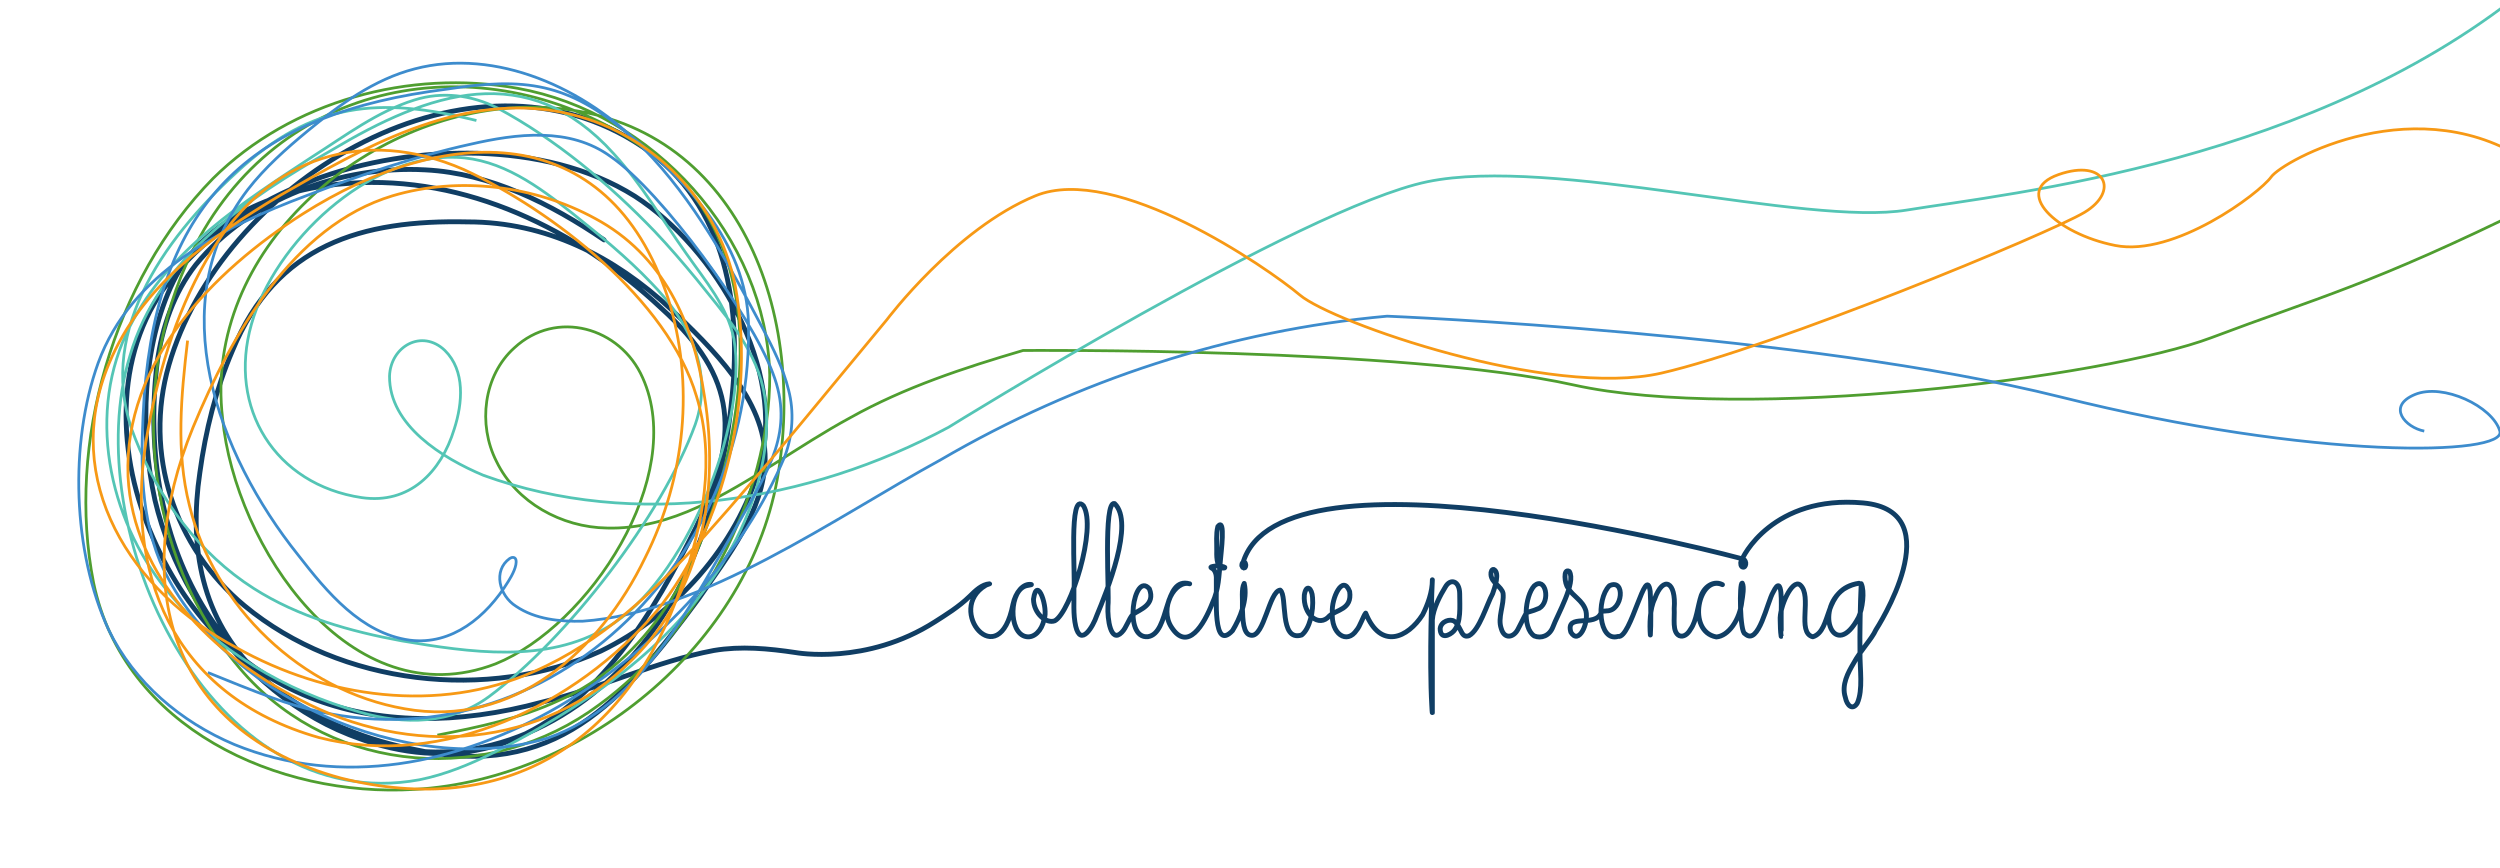
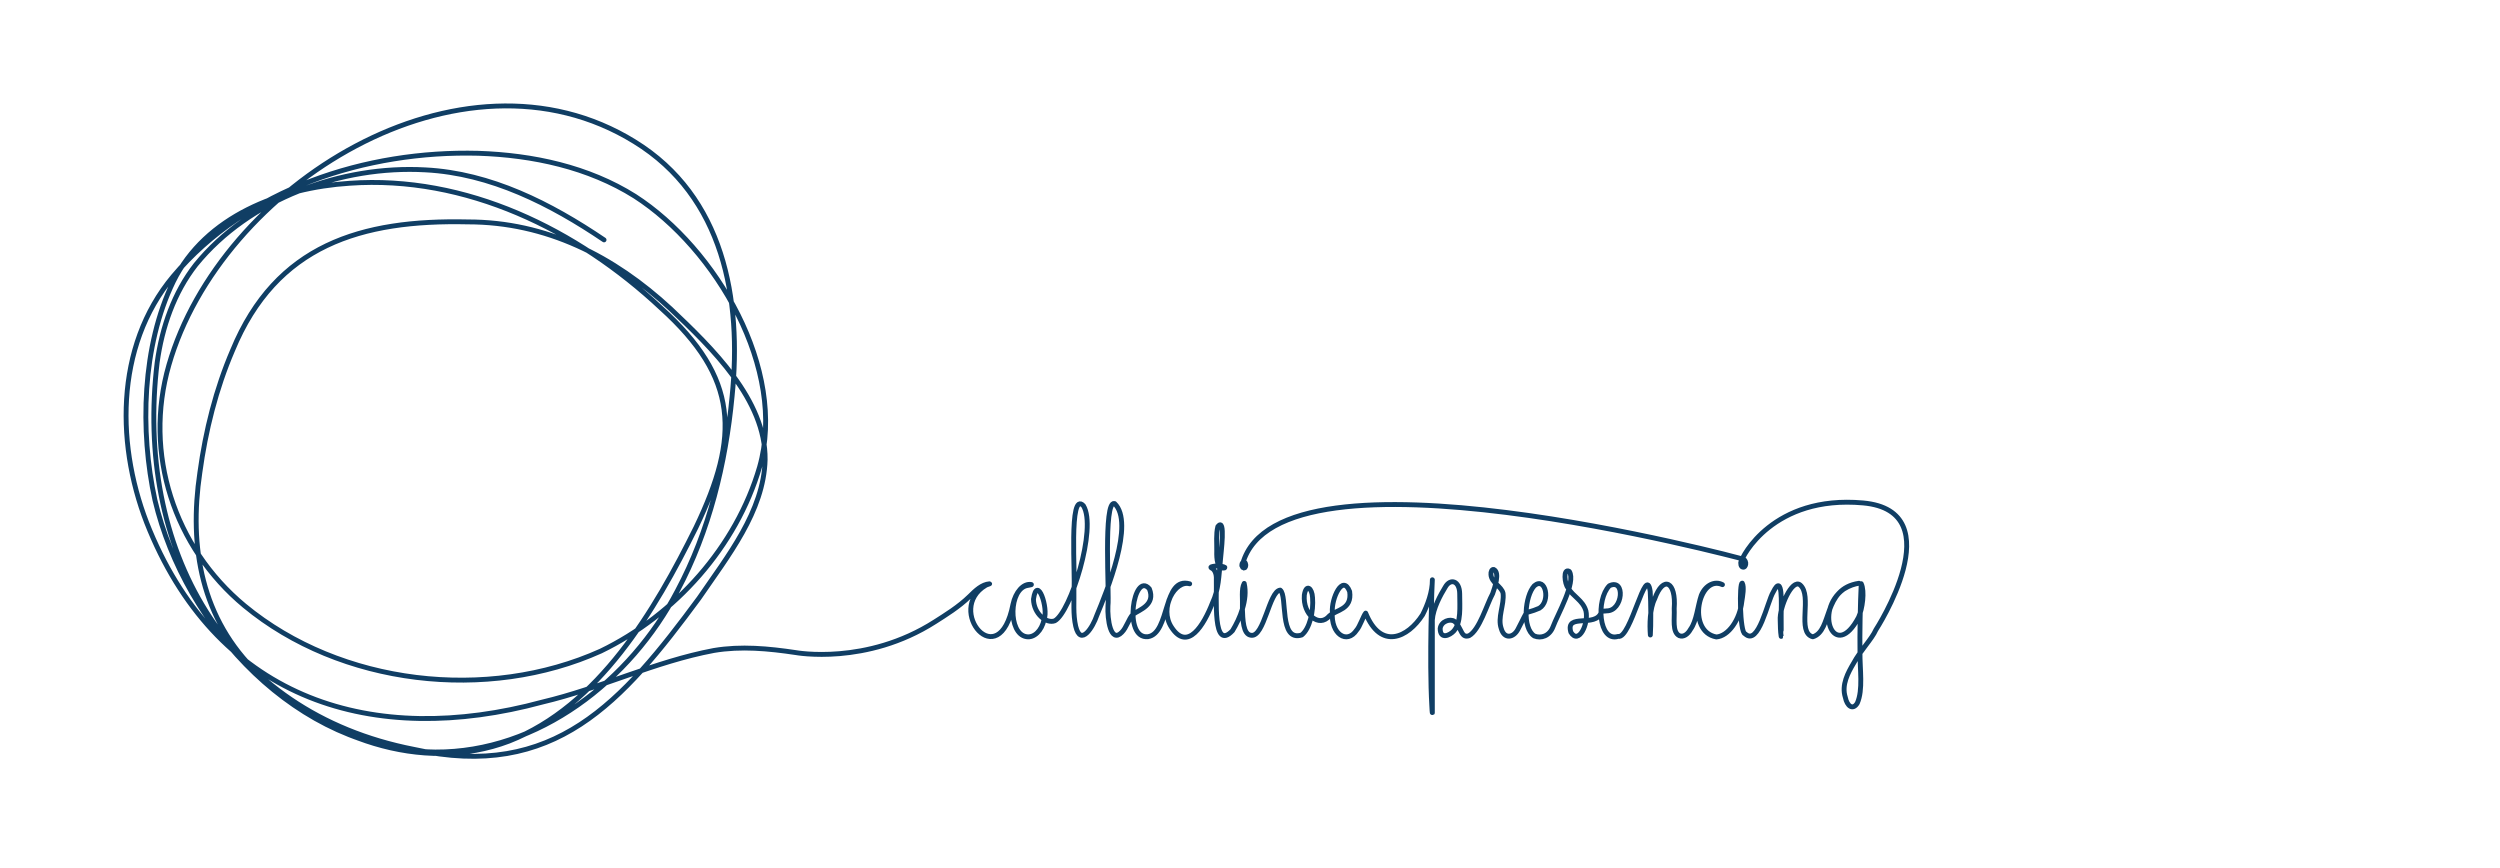
<svg xmlns="http://www.w3.org/2000/svg" version="1.1" viewBox="0 0 1792.5 622">
  <g id="Layer_3" display="none">
-     <path class="uk-preserve" d="M670.5,570.9c7.9-2.1,16.3-6.6,23.7-11.3,4.1-2.6,8.5-5.3,13.5-5.6.9,0-2,.5-2.6.7-27.9,10.8,9.2,40.2,18.7,8.4,1.7-5.3,7-9.5,12.6-8.8.3.1-1.1.2-2.8.4-12.7,1.4-13.2,21.4-.6,22.8,5.3.7,10.5-2.6,12.1-7.6,3.1-4.9-4.8-20.2-7.3-9,.2,6.5,8.8,11,14.7,9.6,10.8-3.8,29-41.3,19.6-51.1-10.3-7.1-5.4,32.1-6.5,37,.2,5.6-.7,11.2,1.2,16.6,3.5,9.2,11.8.2,14.5-4.8,6.7-10.5,26.1-41.2,12.1-49.8-7.8-1.2-3.5,40.4-4.5,45.6-.5,5.8,1.9,16.8,9.5,11.7,3.2-2,4.7-6,7.6-8,4.6-2.1,15.6-4.2,11.3-11.4-10.7-8.2-18.3,22.5-1,21.2,15.2-1.5,10.2-27,28.5-23.5-9.9-1.9-21.2,10.7-12.4,19.3,11,11,22.1-1,28-10.9,4.2-5.7,4.3-11.8,5.5-19.2.2-2.2,3.8-19.1-1.8-14.6-1.3,3.3-.6,7.4-.8,10.9-.2,3.7.4,7.9,4.6,7.5.5,0,.9,0,.8-.3-1.7-.7-7.2-.8-9.3-.2-.3.1-.2.3.1.5,2.3.5,3.6,2.6,3.5,5,.3,8.4-2.7,32.4,11.1,22.9,5-5.3,10.6-13.8,8-21-2.1,2.5-.9,6.9-1.2,11.2.3,4.7.4,11.6,6,11.9,8.9.9,12.3-19.6,19.9-20.1,5.2,2.4-1,23.1,14.7,20,5.5-2.8,8.2-10.6,7.5-16.6-.3-4.2-4.4-6.4-5.6-1.1-1.1,8.6,10.1,14.7,17.2,9.2,4.8-2.8,15.6-2.8,13.8-10.9-4.7-8-12.6,3.2-11.8,9.3-1.1,9.7,10,14.4,16.7,7.9,2.2-1.5,4.7-6.5,6.2-7.6,10.3,16.5,28.8,11,39,.7,3.4-4.2,6.8-10.2,6.7-15.5-.2,1.1-2.2,35.8-.4,55.9,0,.9.4,4,.4,3,0-5.5,0-29.9,0-41.1.5-5.1,5.6-11.1,8.9-14.6,3.4-4,9.7-2.8,9.9,3,0,5.8,1.2,12.9-4.1,16.6-2.6,1.9-9.2,3.9-9.3-1.1.6-3.3,6.9-4.5,9.7-3.2,2.1.9,3.6,3.2,4.9,4.9,1.4,1.6,2.7,2,5,1.5,7.2-2.6,12.1-13.9,16.1-18.7,1.4-2.6,5.2-9.5.7-10.8-1.3-.2-2.1,1-1.9,2.2.3,3.7,7.3,5.2,8.3,8.4.8,5.2-3.9,10.8-1.3,15.7,2.1,4.8,8.4,4,11.4.4,8.4-10.4,2.9-6.1,14.7-9.4,7.9-3.1,4.2-14.2-3.4-10-6.5,4.5-8.4,18.9,0,22.3,4.7,1.3,10.4,0,12.8-4.1,3-5.3,16-19.7,11.2-24.6-4.4-1.7-3.2,5.7-.9,7.3,3.4,3.9,10.1,5.4,12.2,10.3,2,5.5-4.9,15.3-10.3,9.5-3.9-8.8,17.1-1.7,20.9-8.9,1-.8,2.4-.4,3.8-.6,11.2,0,13-14.6,1.8-11.2-9.2,6.1-7.4,25.1,6.1,22.5,8.7,1.3,19.2-33,22-20,.5,4.8.6,15.4.1,19.3-.6-4.6-.4-11.8,3-16.1,5.9-10.6,14.8-7.7,13.4,4.3.4,4.6-1.5,10.5,3.6,12.1,2.9.8,5.9-.7,7.7-2.9,4.2-3.7,4.8-10.3,7.4-15.1,2.9-4.6,9.4-6.6,14.5-4.8-16.2-4.7-24.8,20.8-4.2,23.2,8.3-.3,16.1-7.7,17.4-15.8.5-2.3,1.7-6.5.3-8.1-2.1-.5-1.7,22.1,1.9,22.5,9.2,5.8,15.3-14.4,19.3-18.6,6.8-9,5.4,6,5.4,10.3,0,4.8.1,9.3,0,9.5-.5-2.2-.6-4.8-.7-7.1-.7-5.7,8.1-18.7,13.6-15.8,8.6,4.8-2.6,21.2,8.7,23.1,13.7-2.8,6.4-21.4,31.7-23.8-2.8.2-6.6,1-10.5,2.6-20.7,9.7-6,32.6,10.2,12.5,2.7-3.8,4.3-11.6,1.8-15-.7,8.6-1,22.7-.8,30.5-.1,7.5,2.2,16.6-1.8,22.6-3.1,3.4-7.1,1.3-8.2-2.5-2.8-5.6,1.9-11,5.6-15.1,4.8-5.8,12.5-10.8,15.2-14.9,1.7-2.5,4.5-6.4,5.7-8.7" fill="none" stroke="#103e64" stroke-linecap="round" stroke-linejoin="round" stroke-width="2" />
-   </g>
+     </g>
  <g id="Layer_5">
    <path class="uk-preserve" d="M433.1,172c-38.3-25.9-81.3-47.8-128.1-50.2-60.2-3.4-126.2,20.8-164.6,68-15.7,20.1-24.2,44.8-27.7,70-16,132.8,48.2,251,184.1,277.5,100.6,22.5,149.6-34.1,204.4-108.4,20.5-30,46.4-62.2,47.4-99.3.5-43-38.4-80.3-67.7-108.1-40.8-37.8-89.3-62.4-145.5-62.4-76.3-1.7-137.4,16.5-168.6,92-12,27.9-19.4,57.7-23.5,87.7-8,53.7,1.2,105.2,41.4,143.8,45.8,45.9,117.5,72.6,180.2,48.8,64.5-25.2,104.6-93.6,134.1-153.2,31.5-65.6,30.6-107.1-25.1-157.4-60-56.2-139.9-95.3-223.3-89.4-49.5,3.2-103.2,23.6-126.3,70.4-22.4,46.1-24.1,107-13.2,156.8,21.8,91.8,102.3,179.2,201,180.6,73.9.4,140.2-51.4,173.6-115.6,22.9-42.9,34.6-91.1,39.2-139.3,7.1-69.9-6-143.4-69.9-182.7-124.4-76.9-297,31.6-333.9,160.1-18.3,63.4,3.7,130.7,54.2,172.6,69,57.1,174.3,69.1,255.5,32.5,53.3-25.8,97.2-74.9,113.8-131.9,19.9-70-31.3-156.8-89.4-194.2-33.4-21-73.2-29.5-112.3-30.8-80.4-2.1-166,25.5-218.7,88.2-42.3,50.5-41.3,123.6-16.8,182.2,50.7,121.7,160.1,156,281.4,123.1,41.6-9.8,80.9-29.1,123-37,19.5-3.3,39.3-1.4,58.7,1.5,0,0,50.7,9.4,99.9-22.1,7.5-4.8,17-10.6,24.8-18.2,4.3-4.3,8.9-8.6,14.2-9,.9-.2-2.1.7-2.7,1.1-29.2,17.4,9.7,64.9,19.6,13.6,1.8-8.6,7.4-15.3,13.2-14.2.3.2-1.1.3-2.9.7-13.3,2.3-13.9,34.6-.7,36.7,5.5,1,11-4.2,12.7-12.3,3.3-7.9-5-32.5-7.6-14.6.2,10.5,9.3,17.8,15.3,15.5,11.3-6.1,30.4-66.6,20.5-82.5-10.7-11.5-5.6,51.7-6.8,59.7.2,9-.7,18.1,1.3,26.8,3.6,14.9,12.4.3,15.1-7.8,7-16.9,27.4-66.5,12.7-80.3-8.2-2-3.6,65.1-4.7,73.5-.5,9.4,2,27.1,9.9,18.9,3.3-3.2,5-9.7,8-12.9,4.8-3.4,16.4-6.8,11.8-18.3-11.2-13.2-19.1,36.3-1,34.3,15.9-2.4,10.7-43.5,29.9-37.9-10.3-3-22.2,17.3-13,31.2,11.5,17.7,23.1-1.5,29.4-17.7,4.4-9.3,4.5-19,5.7-31,.2-3.6,3.9-30.9-1.9-23.6-1.4,5.4-.7,11.9-.8,17.6-.2,5.9.5,12.7,4.9,12.2.5,0,.9,0,.9-.5-1.8-1.2-7.5-1.3-9.8-.3-.3.2-.2.5.1.7,2.4.9,3.8,4.2,3.6,8.1.4,13.6-2.8,52.2,11.6,36.9,5.2-8.5,11.1-22.2,8.4-33.9-2.2,4-1,11.2-1.3,18,.3,7.6.4,18.7,6.3,19.2,9.3,1.4,12.9-31.6,20.8-32.4,5.4,3.9-1,37.3,15.4,32.2,5.8-4.5,8.6-17.1,7.8-26.8-.3-6.8-4.6-10.3-5.9-1.8-1.1,13.9,10.6,23.7,18,14.9,5-4.5,16.4-4.5,14.5-17.5-5-12.9-13.2,5.2-12.4,14.9-1.1,15.6,10.5,23.3,17.4,12.8,2.3-2.4,4.9-10.4,6.5-12.2,10.8,26.7,30.2,17.7,40.8,1.2,3.5-6.8,7.1-16.4,7-25.1-.2,1.7-2.3,57.8-.4,90.2,0,1.5.4,6.5.4,4.9,0-8.8,0-48.2,0-66.3.5-8.2,5.8-17.9,9.3-23.6,3.6-6.4,10.2-4.6,10.3,4.8,0,9.3,1.2,20.7-4.3,26.8-2.8,3-9.6,6.3-9.7-1.8.6-5.3,7.3-7.3,10.2-5.2,2.2,1.5,3.7,5.1,5.2,7.9,1.4,2.6,2.9,3.2,5.3,2.4,7.5-4.1,12.7-22.4,16.9-30.1,1.5-4.2,5.4-15.3.8-17.4-1.3-.3-2.2,1.7-2,3.6.3,6,7.6,8.5,8.7,13.5.9,8.3-4.1,17.4-1.3,25.3,2.2,7.8,8.8,6.5,11.9.6,8.8-16.7,3.1-9.8,15.4-15.2,8.3-5,4.4-23-3.6-16.1-6.8,7.3-8.8,30.4,0,36,4.9,2,10.9,0,13.4-6.6,3.1-8.5,16.7-31.8,11.7-39.7-4.6-2.7-3.4,9.2-.9,11.8,3.5,6.3,10.5,8.7,12.8,16.5,2.1,8.9-5.1,24.7-10.8,15.3-4.1-14.2,17.9-2.8,21.8-14.3,1-1.2,2.5-.7,3.9-1,11.7.1,13.6-23.6,1.9-18-9.7,9.9-7.7,40.6,6.3,36.3,9.1,2.1,20.1-53.2,23-32.2.5,7.7.6,24.9.1,31.2-.6-7.4-.4-19,3.1-25.9,6.2-17.2,15.5-12.4,14,6.9.4,7.3-1.6,16.9,3.7,19.5,3,1.2,6.1-1.1,8-4.6,4.4-6,5.1-16.6,7.7-24.3,3-7.5,9.9-10.6,15.2-7.7-17-7.6-26,33.5-4.4,37.5,8.7-.6,16.9-12.4,18.3-25.5.6-3.7,1.8-10.5.3-13.1-2.2-.9-1.8,35.7,2,36.3,9.7,9.3,16-23.2,20.2-29.9,7.1-14.5,5.7,9.8,5.7,16.6,0,7.8.1,15.1,0,15.2-.6-3.5-.6-7.7-.7-11.5-.7-9.2,8.5-30.1,14.3-25.4,9,7.8-2.7,34.1,9.1,37.2,14.3-4.5,6.7-34.5,33.1-38.4-2.9.4-6.9,1.6-11,4.2-21.7,15.7-6.3,52.5,10.7,20.2,2.8-6.1,4.5-18.7,1.9-24.1-.7,13.9-1.1,36.6-.9,49.2-.1,12.2,2.3,26.9-1.9,36.4-3.2,5.4-7.4,2.1-8.6-4.1-2.9-9,2-17.8,5.9-24.4,5-9.3,13.1-17.4,16-24,0,0,55.4-85.2-9.2-91-64.6-5.8-86.9,38.8-87.3,42s1.1,3,1.4,3,1-1.2.7-1.9-.3-1.4-.9-1.6-.9.6-1,.9,0,1.1,0,1.4.5.9.8.8.7-.2.8-.6.4-1,.3-1.6-.7-1.4-1.1-1.4-1.4.7-1.4,1.8.1,2.3.8,2.9,1.6.4,1.9.1,1.1-1.3.9-2.9-1.5-2.7-1.9-2.7-332.8-90.1-358.8,3.4c0,0-.3,1.9.2,2.1s1.3.5,1.3-.2.3-1.4-.1-1.9-.8-.4-.9-.3-.5.2-.8.9-.1,1.1,0,1.4.6,1.1.8,1.1,1.3-.2,1.4-.6.4-1.2.3-1.8-.4-1.7-.8-1.7-1-.3-1.5.3-.5,1.8-.5,2.1" fill="none" stroke="#103e64" stroke-linecap="round" stroke-linejoin="round" stroke-width="3.5" />
  </g>
  <g id="Layer_6">
-     <path class="uk-preserve" d="M313.6,527.1c29.6-5.8,59.5-12,87-24.8,64.4-28.5,101.1-95.3,117.4-161.6,21.9-82.5,21.9-177.6-53-232.1-107.4-77.5-255.3-58.4-321.8,61.5-53.4,96.3-42.1,229.3,31.6,312.4,65.2,73.5,176.7,80.9,254.7,22.9,70.6-51.2,122.7-149.2,122.4-236.5-2.2-99.3-84.1-188.3-180.9-205.6-77.2-13.9-162.2,9.1-218.3,64.7-71.2,72.6-105.4,190.3-85.6,289.9,21.6,103.7,131.9,154.1,230.2,148.1,124.4-7.3,245.5-108.1,261.8-234,17.6-124.7-41.4-257.9-182.6-255.1-114.1,2.5-231.2,102.7-216.9,223.1,8.7,91.3,91.6,215.9,195.7,176,67.2-27.1,137.4-134.2,105.5-205.1-16-36.4-62-49.3-92-21.5-22.1,19.8-26.4,54.9-12.8,81.5,14.2,29.4,46.7,47.2,79.1,47.7,22.5.7,45-5.7,65.5-15.1,37.4-17.3,72.4-44.2,109.2-64.1,38.8-21.7,81.2-35.6,123.7-48.1,0,0,272.7-2.4,394.7,24.7s381.2-5.1,457.4-33.9,113.5-37.3,230.4-94.9" fill="none" stroke="#4f9e30" stroke-miterlimit="10" stroke-width="2" />
-   </g>
+     </g>
  <g id="Layer_8">
-     <path class="uk-preserve" d="M341.6,86.4c-69.4-17.3-117.7-13.5-171.9,37.1-53.3,48.7-102.6,118.1-72.7,191,16.8,43.1,45.8,82.5,84.9,107.4,32,20.4,69.1,30.8,106.1,37.6,48.7,8.2,103.7,16.6,147.7-9.9,54.7-31.6,101.2-145.3,90.5-206.6-4.6-23.2-20.6-41.8-34-61-17.1-24-32.1-49.8-52.1-71.7-61.9-68.9-132.8-44.2-202.2-2.7-60.9,34.9-124.4,77.3-144.7,147.4-38.2,124.7,57.2,331.7,207.5,304.1,18.4-3.7,35.9-10.9,52.7-19.2,25.1-12.5,49.4-26.6,72.4-42.5,58-39.5,109.1-97.7,121.5-168.4,2.9-16.8,3.6-34.4-.2-51-6.9-30.3-28.8-54-47.6-77.7-9.7-11.8-19.6-23.3-30.1-34.4-33.1-34.4-70.6-65.8-112.8-88.5-18.5-9.3-39.5-12-59.5-5.7-26.5,8.2-49.6,25.7-72.9,40.5-49.9,32.7-103.4,66.9-131,121.7-31.4,60.9-15.9,137.5,26.4,189.3,34.8,43.2,85.4,72.4,138.5,87.4,31.7,9.3,65.4,8.8,92.6-11.2,56-41.5,124-129.5,147.8-195.1,13.5-38.7-4.6-74-31.9-101.8-17.2-18-36.5-33.8-55.9-49.3-24.5-19.5-51.3-39.3-83.6-40.4-63.3-2.5-130.2,61.1-146.8,119.6-17.2,60.1,17,115.2,79.1,124.4,34,4.9,56.8-18,66.3-49.2,6-18.5,8-41.9-6.8-56.4-16.4-15.6-38.9-2.9-39.6,18.5-.3,35.4,38.1,58.8,67.3,71.1,108.7,39.4,233.3,19.5,333.6-34.5,0,0,253.4-157.4,343.2-176s271.1,32.2,343.9,20.3,294.8-33.9,448.9-162.6" fill="none" stroke="#54c5b5" stroke-miterlimit="10" stroke-width="2" />
-   </g>
+     </g>
  <g id="Layer_9">
-     <path class="uk-preserve" d="M149,482.2c15.3,6.2,30.7,12.5,46.2,18.1,176.7,65.2,342.4-84.7,341.5-262.9,1.1-59.2-41.4-105.6-85.6-140.8-44.2-37.4-74.6-41.3-130.6-32.7-137.3,17.4-206.3,77.8-217.1,220-2.4,39.7-4,81.2,11.3,118.6,41.6,95.9,178.5,156.9,278,126.7,68.6-24,103.3-97.3,138.3-156.7,19.6-35,39.1-63.7,23.1-105-15.5-41.7-79.7-130.1-116.2-155.2-29.4-21.4-67.4-16.5-100.9-8.8-40,8.8-78.8,22.1-117,36.7-60.7,22.7-126.1,55.5-149.6,120-20.8,57.9-18.3,135.5,7.5,191.4,18.3,37.7,51.7,66,90.1,82.2,152.8,62.6,336.4-66.6,394.8-206.8,5.6-15.3,6.7-31.7,2.6-47.4-3.8-15.5-11.1-29.8-18.4-43.9-24.1-45.7-49.4-92.5-85.7-129.4-41.1-42.8-105.5-72.2-164-56.9-29.1,7.5-53.8,25.7-76.6,44.4-15.5,12.8-30.6,26.2-43,42.1-62.3,81.4-21.7,189.8,36.1,262.1,20.6,26.5,45.1,56.2,80,61,30.2,3.8,55-16.6,70.7-42.2,2.6-4.1,6.5-11.3,5.4-15.5-.6-2.1-2.9-1.9-4.4-.9-12.2,8.7-7.6,26.7,4.5,34.3,13.9,9.4,31.5,11.1,47.8,10.7,85.7-5.9,181.8-74.8,256.8-115.8,97.6-56.9,207.3-92.8,320-102.9,0,0,299.7,12.2,482.7,57.9s320.2,42.2,315.1,24.5-40.7-34.7-61-26.2-6.8,23.6,6.8,26.2" fill="none" stroke="#3d8ccd" stroke-miterlimit="10" stroke-width="2" />
-   </g>
+     </g>
  <g id="Layer_7">
-     <path class="uk-preserve" d="M134.5,244.2c-4.6,39.3-8.5,79.5,1.3,118.1,17.6,72.8,80.5,133.1,154.4,145.9,77.8,14,139.9-41,172.4-108.4,28.8-57.4,35.7-124.6,16.4-185.9-43-130.7-161.1-124.5-261.8-60.6-64.8,41.3-128.6,106.4-125.4,188.2,3.5,72.1,61.3,128.6,122.6,159.9,79.1,42.1,175.1,36.2,239.4-28.9,49.5-48.9,62.3-120.5,51.3-188.3-7.7-52.9-29.7-101.5-78.5-127.6-43.2-23.6-97.6-30.4-145.2-16.2-71.4,21.5-115.6,100-142.9,165.8-45.8,111.5-18.6,218,106,251.7,117.4,29.4,205.3-24.8,244.2-138.1,15.3-43.1,24.5-91,10.7-135.6-20.3-69.1-103.2-133.4-167-162.7-71.5-31.2-139.5-8.7-179.9,57.4-24.1,38.9-38.1,83.8-46.3,128.7-19.2,102.8,17.3,191.3,122.4,221.2,88.9,23,184.5-23,242.2-90.6,50-61.6,70.8-156.5,56.3-233.6-13.1-64.5-64.8-114.5-129.8-125.1-70.1-11.4-136.8,26.3-196.3,60.5-50.9,30.3-99.8,65.4-122.8,120.6-35.3,84.3,16.1,163.9,91.4,203.8,64.2,36,144.7,47.6,213.2,17.1,48.4-20.9,86.9-58,122.4-97.1,45.1-50.4,87.4-103.2,130.7-155.2,0,0,48.9-65.1,106.5-88.8s166.4,51.6,189.7,71.2,179,74.3,259.2,55.9,277.8-100,303.2-115.2,15.2-39-18.6-27.1-1.7,42.4,40.7,50.8,103.3-37.3,111.8-49.1,106.7-66.1,188-8.5" fill="none" stroke="#f79915" stroke-miterlimit="10" stroke-width="2" />
-   </g>
+     </g>
</svg>